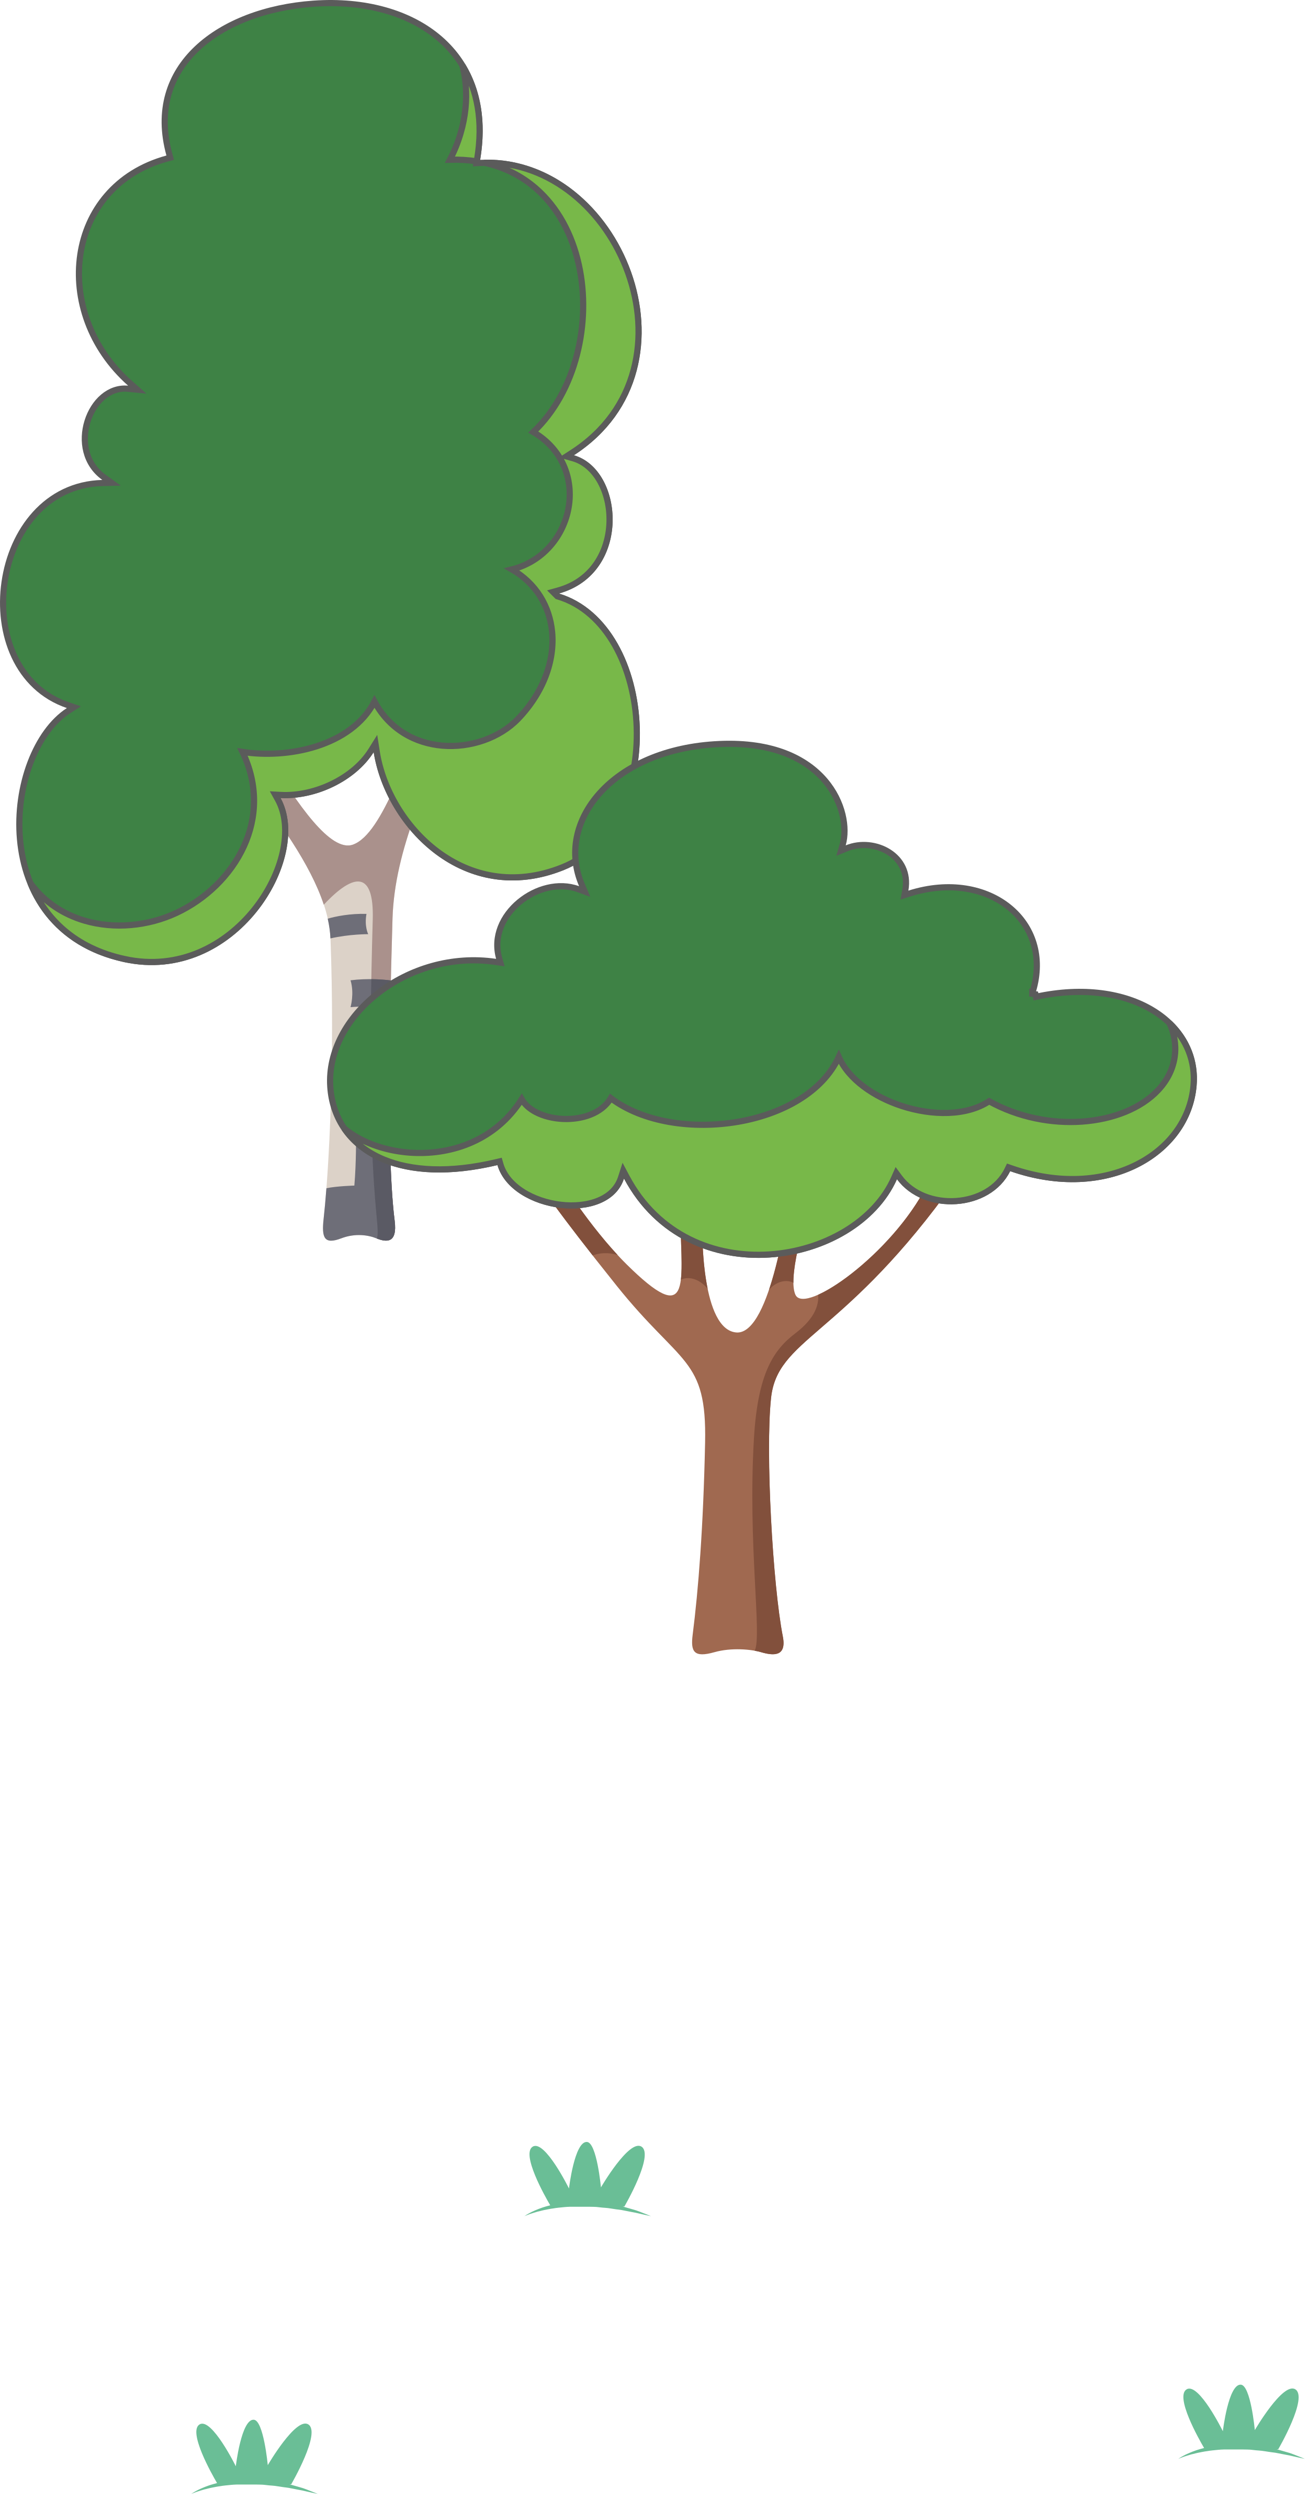
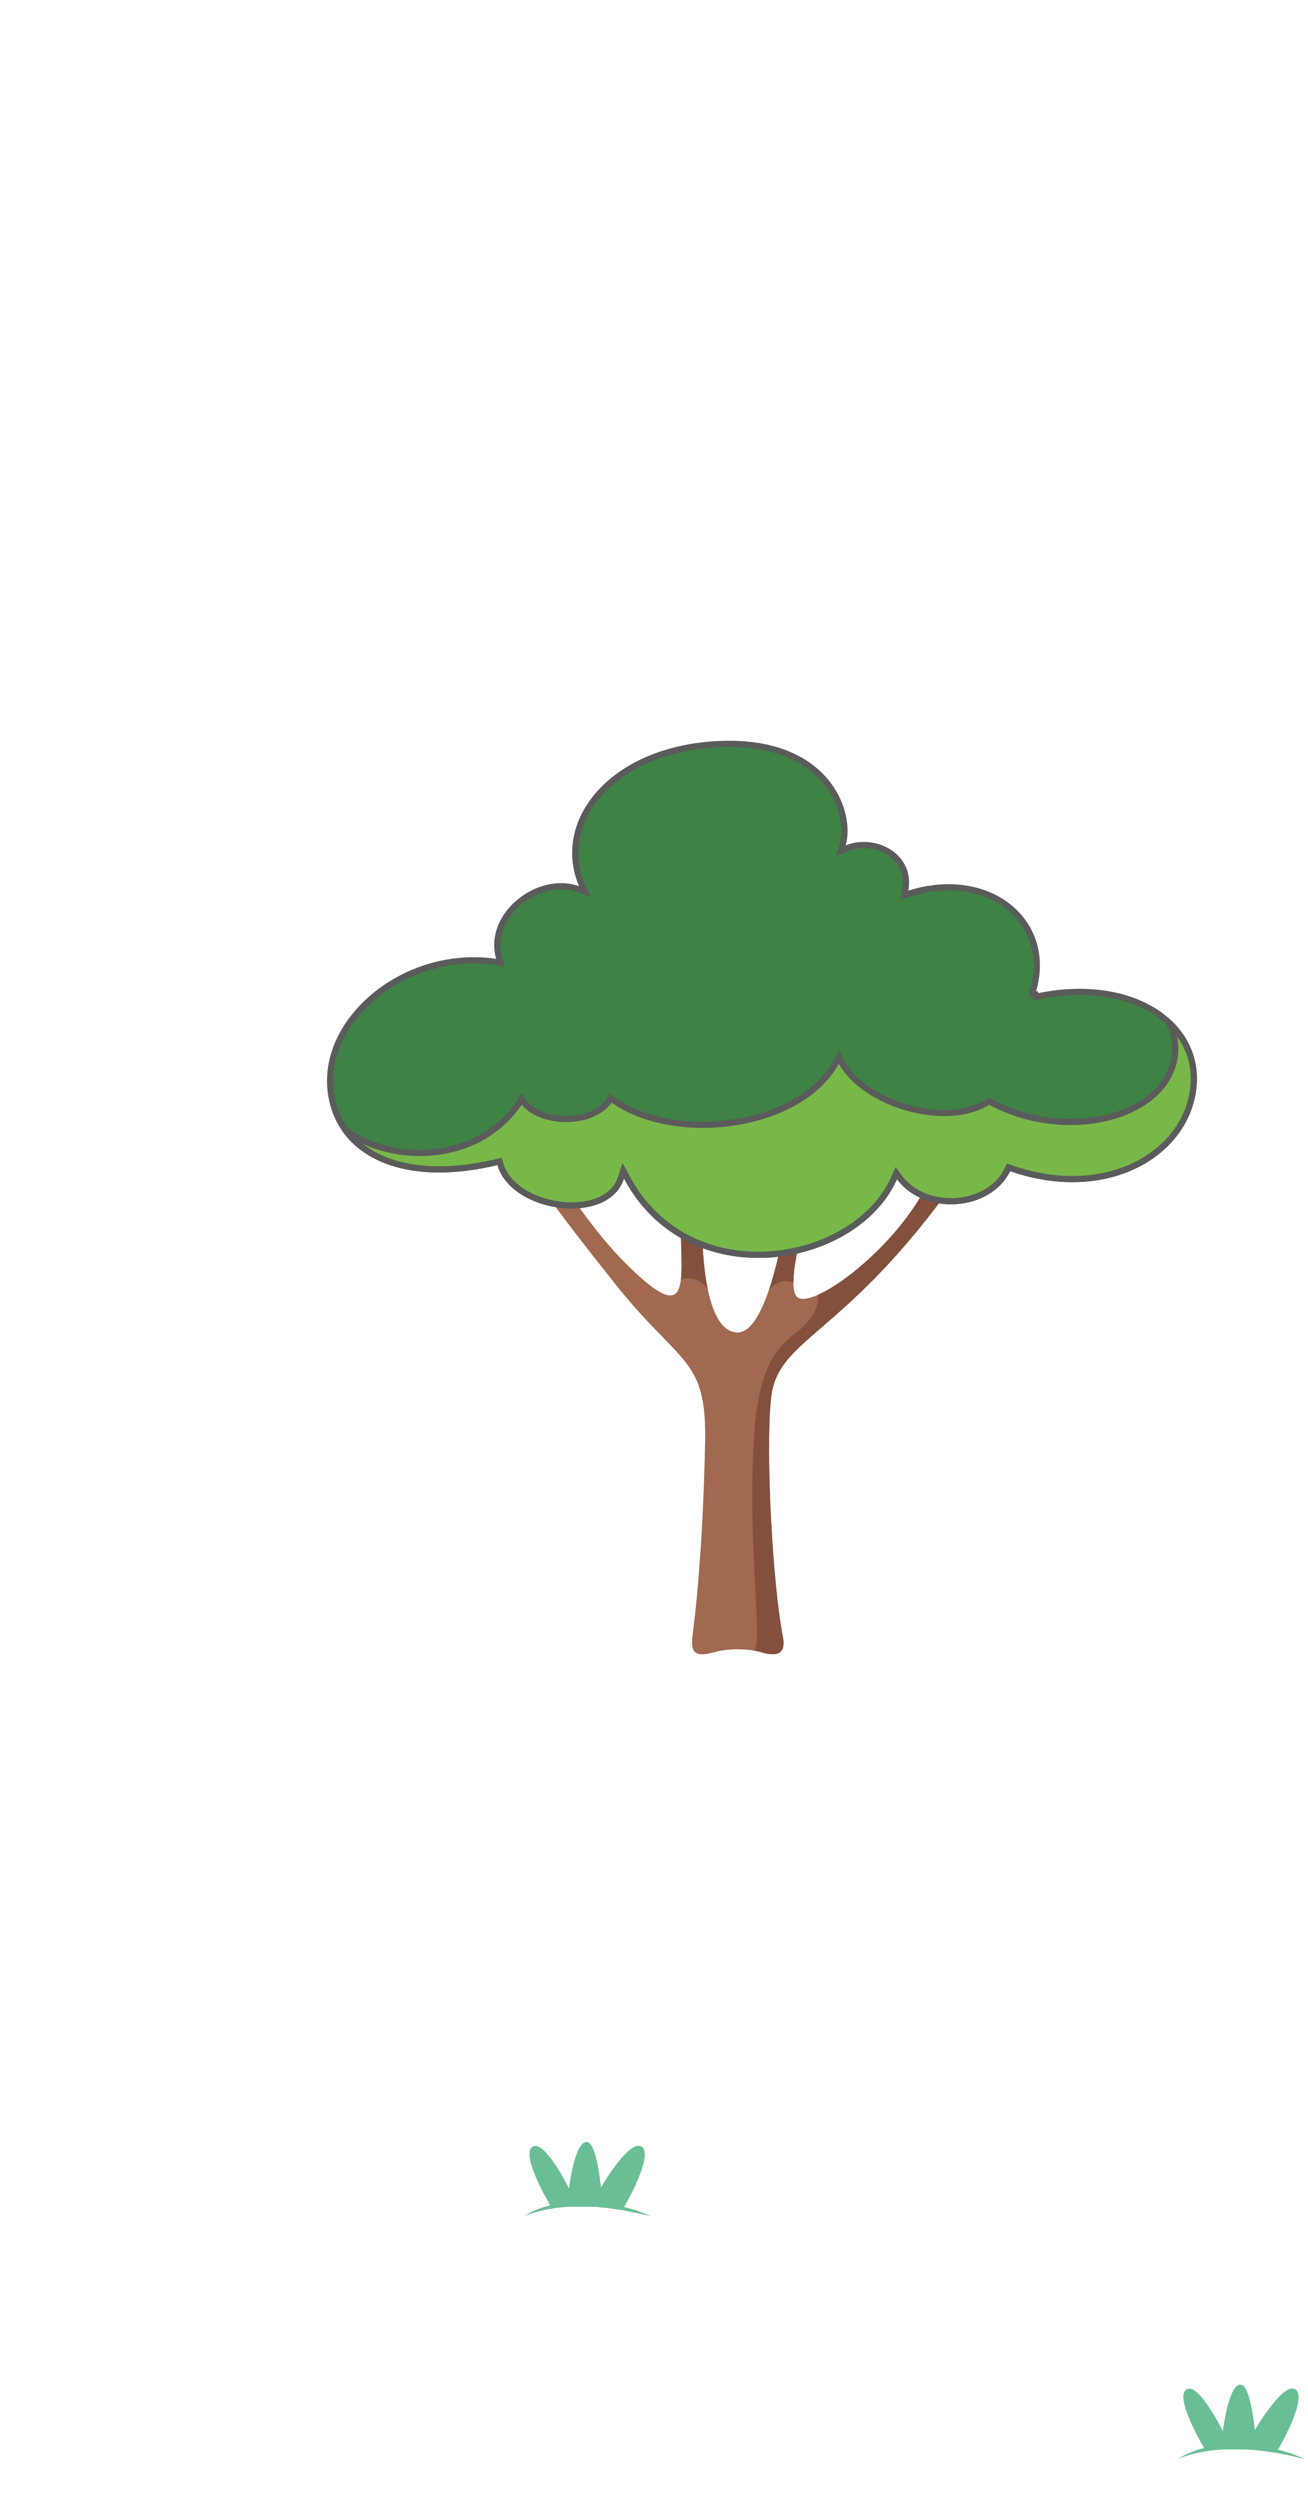
<svg xmlns="http://www.w3.org/2000/svg" width="212" height="405" viewBox="0 0 212 405" fill="none">
  <path opacity="0.6" d="M210.67 398.011C210.4 397.911 210.07 397.781 209.7 397.631C209.51 397.561 209.31 397.481 209.1 397.411C208.88 397.351 208.65 397.281 208.42 397.211C207.96 397.071 207.46 396.931 206.92 396.781H207.18C207.18 396.781 212.11 388.331 209.92 387.061C207.91 385.891 203.38 393.681 203.38 393.681C203.38 393.681 202.71 386.411 201.11 386.321C199.09 386.201 198.2 393.861 198.2 393.861C198.2 393.861 194.32 385.981 192.36 387.061C190.35 388.161 194.34 395.191 195.16 396.581C194.74 396.681 194.34 396.811 193.97 396.921C193.5 397.091 193.07 397.241 192.7 397.411C192.33 397.561 192.01 397.731 191.75 397.871C191.24 398.151 190.98 398.351 190.98 398.351C190.98 398.351 191.05 398.311 191.2 398.251C191.34 398.191 191.56 398.111 191.82 398.011C192.09 397.921 192.42 397.811 192.8 397.701C192.99 397.641 193.19 397.581 193.41 397.541C193.63 397.491 193.85 397.421 194.09 397.371C194.57 397.281 195.08 397.161 195.64 397.091C195.92 397.051 196.2 396.991 196.49 396.971C196.78 396.941 197.08 396.911 197.38 396.881C197.69 396.851 198 396.831 198.32 396.821H201.55C201.75 396.821 201.95 396.821 202.15 396.831L202.63 396.851C202.79 396.871 202.95 396.881 203.11 396.901C203.43 396.941 203.74 396.971 204.06 396.991C204.37 397.021 204.68 397.041 204.98 397.101C205.58 397.201 206.17 397.281 206.73 397.351C207.28 397.461 207.8 397.561 208.28 397.651C208.52 397.701 208.75 397.741 208.97 397.781C209.19 397.831 209.4 397.881 209.59 397.921C209.98 398.011 210.32 398.091 210.6 398.151C211.16 398.271 211.49 398.341 211.49 398.341C211.49 398.341 211.19 398.211 210.65 398.001L210.67 398.011Z" fill="#089350" />
-   <path opacity="0.6" d="M50.69 403.691C50.42 403.591 50.09 403.461 49.72 403.311C49.53 403.241 49.33 403.161 49.12 403.091C48.9 403.031 48.67 402.961 48.44 402.891C47.98 402.751 47.48 402.611 46.94 402.461H47.2C47.2 402.461 52.13 394.011 49.94 392.741C47.93 391.571 43.4 399.361 43.4 399.361C43.4 399.361 42.73 392.091 41.13 392.001C39.11 391.881 38.22 399.541 38.22 399.541C38.22 399.541 34.34 391.661 32.38 392.741C30.37 393.841 34.36 400.871 35.18 402.261C34.76 402.361 34.36 402.491 33.99 402.601C33.52 402.771 33.09 402.921 32.72 403.091C32.35 403.241 32.03 403.411 31.77 403.551C31.26 403.831 31 404.031 31 404.031C31 404.031 31.07 403.991 31.22 403.931C31.36 403.871 31.58 403.791 31.84 403.691C32.11 403.601 32.44 403.491 32.82 403.381C33.01 403.321 33.21 403.261 33.43 403.221C33.65 403.171 33.87 403.101 34.11 403.051C34.59 402.961 35.1 402.841 35.66 402.771C35.94 402.731 36.22 402.671 36.51 402.651C36.8 402.621 37.1 402.591 37.4 402.561C37.71 402.531 38.02 402.511 38.34 402.501H41.57C41.77 402.501 41.97 402.501 42.17 402.511L42.65 402.531C42.81 402.551 42.97 402.561 43.13 402.581C43.45 402.621 43.76 402.651 44.08 402.671C44.39 402.701 44.7 402.721 45 402.781C45.6 402.881 46.19 402.961 46.75 403.031C47.3 403.141 47.82 403.241 48.3 403.331C48.54 403.381 48.77 403.421 48.99 403.461C49.21 403.511 49.42 403.561 49.61 403.601C50 403.691 50.34 403.771 50.62 403.831C51.18 403.951 51.51 404.021 51.51 404.021C51.51 404.021 51.21 403.891 50.67 403.681L50.69 403.691Z" fill="#089350" />
  <path opacity="0.6" d="M104.69 358.691C104.42 358.591 104.09 358.461 103.72 358.311C103.53 358.241 103.33 358.161 103.12 358.091C102.9 358.031 102.67 357.961 102.44 357.891C101.98 357.751 101.48 357.611 100.94 357.461H101.2C101.2 357.461 106.13 349.011 103.94 347.741C101.93 346.571 97.4 354.361 97.4 354.361C97.4 354.361 96.73 347.091 95.13 347.001C93.11 346.881 92.22 354.541 92.22 354.541C92.22 354.541 88.34 346.661 86.38 347.741C84.37 348.841 88.36 355.871 89.18 357.261C88.76 357.361 88.36 357.491 87.99 357.601C87.52 357.771 87.09 357.921 86.72 358.091C86.35 358.241 86.03 358.411 85.77 358.551C85.26 358.831 85 359.031 85 359.031C85 359.031 85.07 358.991 85.22 358.931C85.36 358.871 85.58 358.791 85.84 358.691C86.11 358.601 86.44 358.491 86.82 358.381C87.01 358.321 87.21 358.261 87.43 358.221C87.65 358.171 87.87 358.101 88.11 358.051C88.59 357.961 89.1 357.841 89.66 357.771C89.94 357.731 90.22 357.671 90.51 357.651C90.8 357.621 91.1 357.591 91.4 357.561C91.71 357.531 92.02 357.511 92.34 357.501H95.57C95.77 357.501 95.97 357.501 96.17 357.511L96.65 357.531C96.81 357.551 96.97 357.561 97.13 357.581C97.45 357.621 97.76 357.651 98.08 357.671C98.39 357.701 98.7 357.721 99 357.781C99.6 357.881 100.19 357.961 100.75 358.031C101.3 358.141 101.82 358.241 102.3 358.331C102.54 358.381 102.77 358.421 102.99 358.461C103.21 358.511 103.42 358.561 103.61 358.601C104 358.691 104.34 358.771 104.62 358.831C105.18 358.951 105.51 359.021 105.51 359.021C105.51 359.021 105.21 358.891 104.67 358.681L104.69 358.691Z" fill="#089350" />
  <g clip-path="url(#clip0_2004_2301)">
    <path d="M63.615 148.877C63.953 137.49 69.344 126.636 75.006 113.503L70.774 111.269C65.958 121.989 62.081 135.033 57.241 136.819C53.581 138.173 48.225 130.224 43.486 122.571L39.79 125.953C46.675 134.807 53.271 144.076 53.569 152.11C54.273 171.146 53.359 189.322 52.457 197.44C52.115 200.531 52.538 201.671 55.324 200.608C57.579 199.751 59.685 200.075 60.998 200.608C62.572 201.242 64.452 201.537 63.969 197.751C62.789 188.493 63.015 169.207 63.619 148.877H63.615Z" fill="#DCD2C8" />
-     <path d="M59.399 148.053C56.83 147.968 54.366 148.449 53.117 148.833C53.359 149.916 53.512 150.978 53.556 152.025C56.637 151.318 59.677 151.338 59.677 151.338C59.677 151.338 59.028 150.061 59.399 148.053Z" fill="#6E6E78" />
    <path d="M57.237 136.819C53.577 138.173 48.222 130.224 43.482 122.571L39.786 125.953C45.137 132.831 50.295 139.959 52.478 146.566C57.394 141.321 60.643 141.058 60.414 148.97C59.125 193.496 61.819 198.301 61.086 200.64C62.64 201.246 64.436 201.457 63.965 197.747C62.785 188.489 63.011 169.202 63.615 148.873C63.953 137.486 69.344 126.632 75.006 113.499L70.774 111.265C65.958 121.985 62.081 135.029 57.241 136.815L57.237 136.819Z" fill="#AA918C" />
    <path d="M58.722 176.929C58.722 176.929 58.199 174.407 58.722 171.744C56.198 171.724 54.507 171.918 53.766 172.027C53.738 173.805 53.702 175.527 53.657 177.203C56.295 176.807 58.722 176.925 58.722 176.925V176.929Z" fill="#6E6E78" />
    <path d="M63.256 163.388C63.284 161.889 63.316 160.369 63.353 158.834C62.209 158.688 59.656 158.454 56.814 158.809C57.462 160.959 56.814 163.161 56.814 163.161C56.814 163.161 59.93 162.85 63.26 163.384L63.256 163.388Z" fill="#6E6E78" />
-     <path d="M63.256 163.388C63.284 161.889 63.316 160.369 63.353 158.834C62.692 158.749 61.569 158.636 60.184 158.624C60.156 160.167 60.132 161.662 60.111 163.093C61.066 163.125 62.149 163.21 63.256 163.388Z" fill="#5A5A64" />
-     <path d="M63.188 184.17C60.413 183.665 57.703 183.996 57.703 183.996C57.703 183.996 57.76 188.251 57.434 192.066C57.434 192.066 54.627 192.142 52.904 192.494C52.759 194.393 52.606 196.07 52.453 197.44C52.111 200.531 52.533 201.671 55.32 200.608C57.575 199.751 59.68 200.079 60.993 200.608C62.567 201.242 64.448 201.537 63.965 197.751C63.538 194.401 63.296 189.722 63.188 184.17Z" fill="#6E6E78" />
+     <path d="M63.188 184.17C60.413 183.665 57.703 183.996 57.703 183.996C57.703 183.996 57.76 188.251 57.434 192.066C57.434 192.066 54.627 192.142 52.904 192.494C52.759 194.393 52.606 196.07 52.453 197.44C52.111 200.531 52.533 201.671 55.32 200.608C57.575 199.751 59.68 200.079 60.993 200.608C62.567 201.242 64.448 201.537 63.965 197.751Z" fill="#6E6E78" />
    <path d="M63.188 184.17C62.149 183.98 61.122 183.907 60.24 183.895C60.647 196.696 61.549 199.169 61.086 200.644C62.64 201.25 64.436 201.461 63.965 197.751C63.538 194.401 63.296 189.722 63.188 184.17Z" fill="#5A5A64" />
    <path d="M16.594 78.25L18.085 78.211L16.872 77.343C13.806 75.15 13.195 71.423 14.183 68.261C15.178 65.074 17.709 62.69 20.717 62.977L22.249 63.124L21.096 62.105C14.6 56.365 11.963 48.371 13.017 41.263C14.069 34.169 18.797 27.941 27.105 25.677L27.589 25.545L27.456 25.062C25.472 17.874 27.506 12.064 31.902 7.895C36.323 3.703 43.167 1.142 50.81 0.6L50.81 0.6C59.047 0.014 66.405 2.042 71.327 6.327C76.23 10.594 78.783 17.157 77.331 25.811L77.228 26.426L77.85 26.393C88.961 25.806 98.13 33.992 101.795 44.178C105.453 54.342 103.571 66.339 92.741 73.338L91.814 73.937L92.875 74.239C96.633 75.307 98.934 79.792 98.793 84.578C98.652 89.314 96.111 94.102 90.454 95.67L88.787 96.133L90.444 96.631C98.338 99.004 102.868 108.182 103.193 117.81C103.517 127.425 99.632 137.135 91.104 140.525C83.271 143.638 76.248 141.947 70.932 137.986C65.598 134.01 61.991 127.751 61.057 121.775L60.85 120.452L60.139 121.586C57.311 126.099 51.015 129.078 45.498 128.784L44.599 128.736L45.033 129.524C46.303 131.828 46.53 134.823 45.834 138.004C45.138 141.179 43.531 144.496 41.197 147.399C36.528 153.206 29.013 157.291 20.187 155.367C8.91 152.908 4.009 144.585 3.242 135.971C2.858 131.655 3.516 127.277 4.932 123.555C6.352 119.826 8.515 116.799 11.107 115.128L11.976 114.567L10.997 114.234C2.776 111.438 -0.455 102.623 0.742 94.307C1.938 85.999 7.511 78.488 16.594 78.25Z" fill="#3E8245" stroke="#5B5B5B" />
    <path d="M90.454 95.666L89.629 95.895L90.234 96.501L90.238 96.505L90.327 96.594L90.448 96.631C98.342 99.004 102.872 108.182 103.197 117.81C103.521 127.425 99.635 137.135 91.108 140.525C83.275 143.638 76.252 141.947 70.937 137.986C65.604 134.01 61.997 127.751 61.06 121.774L60.853 120.453L60.143 121.586C57.315 126.099 51.019 129.074 45.501 128.784L44.603 128.736L45.037 129.524C46.306 131.828 46.532 134.823 45.836 138.003C45.14 141.179 43.533 144.496 41.199 147.399C36.53 153.206 29.017 157.291 20.191 155.367L20.084 155.856L20.191 155.367C12.117 153.608 7.326 148.845 4.969 143.127C7.214 146.178 10.313 148.15 13.726 149.15C18.555 150.564 24.012 150.035 28.602 147.892C33.265 145.715 37.374 141.846 39.546 137.078C41.608 132.55 41.916 127.221 39.303 121.81C42.972 122.389 47.354 122.162 51.289 120.907C55.249 119.643 58.815 117.316 60.695 113.656C63.144 118.214 67.346 120.417 71.665 120.795C76.255 121.196 81.013 119.54 83.991 116.436L83.991 116.436C88.111 112.138 89.918 107.013 89.49 102.399C89.103 98.225 86.886 94.502 82.967 92.247C87.871 91.027 91.134 87.083 92.068 82.707C93.055 78.08 91.444 72.941 86.437 69.99C93.34 63.475 95.905 52.311 93.814 42.876C92.741 38.03 90.431 33.6 86.808 30.472C84.538 28.513 81.766 27.076 78.487 26.365C89.31 26.116 98.2 34.184 101.795 44.174C105.453 54.338 103.57 66.335 92.74 73.334L91.814 73.932L92.875 74.234C96.631 75.305 98.932 79.79 98.791 84.575C98.651 89.311 96.11 94.098 90.454 95.666ZM72.926 25.873C75.881 20.178 76.016 14.599 74.933 10.584C77.362 14.548 78.364 19.643 77.331 25.807L77.275 26.139C75.907 25.925 74.458 25.832 72.926 25.873Z" fill="#78B849" stroke="#5B5B5B" />
  </g>
  <g clip-path="url(#clip1_2004_2301)">
    <path d="M150.205 192.075C144.553 203.154 130.541 213.026 128.945 209.793C127.352 206.56 131.657 194.031 131.657 194.031L127.822 194.361C127.822 194.361 125.044 216.288 119.358 215.863C113.684 215.438 113.839 199.63 113.839 199.63C113.839 199.63 112.109 198.313 110.284 197.983C110.518 208.147 111.897 215.034 101.6 204.865C95.448 198.788 90.197 190.079 90.197 190.079L87.598 192.031C87.598 192.031 89.81 195.637 99.954 208.3C110.356 221.286 114.573 219.894 114.281 233.707C113.99 247.519 113.189 257.579 112.267 264.827C111.916 267.587 112.456 268.603 115.805 267.656C118.514 266.889 121.737 267.183 123.336 267.654C125.254 268.219 127.54 268.483 126.874 265.103C125.249 256.841 124.033 235.298 124.963 226.514C125.976 216.942 136.041 216.76 153.096 193.704L150.198 192.077L150.205 192.075Z" fill="#A06950" />
    <path d="M113.842 199.63C113.842 199.63 112.113 198.312 110.287 197.983C110.376 201.803 110.624 205.161 110.354 207.322C111.401 206.779 113.169 206.983 114.695 208.769C113.797 204.399 113.842 199.627 113.842 199.627V199.63Z" fill="#82503C" />
-     <path d="M90.205 190.079L87.606 192.031C87.606 192.031 89.23 194.678 96.056 203.377C97.133 202.993 98.495 202.837 100.095 203.303C94.617 197.401 90.205 190.079 90.205 190.079Z" fill="#82503C" />
    <path d="M124.652 208.906C126.141 207.313 127.739 207.339 128.597 207.822C128.532 203.132 131.659 194.031 131.659 194.031L127.825 194.361C127.825 194.361 126.776 202.623 124.652 208.906Z" fill="#82503C" />
    <path d="M153.105 193.702L150.207 192.075C146.097 200.13 137.571 207.541 132.609 209.748C132.807 212.322 130.987 214.411 128.875 216.024C125.379 218.692 122.83 222.462 122.202 232.971C121.172 250.248 123.554 265.089 122.317 267.423C122.699 267.49 123.055 267.567 123.344 267.652C125.262 268.216 127.549 268.481 126.882 265.101C125.258 256.839 124.042 235.296 124.971 226.512C125.984 216.94 136.049 216.757 153.105 193.702Z" fill="#82503C" />
    <path d="M167.309 160.995L167.827 161.075L167.915 161.481C175.601 159.81 182.224 160.899 186.795 163.651C191.356 166.398 193.882 170.797 193.454 175.845L193.454 175.845C192.522 186.89 179.36 194.658 163.893 189.261L163.475 189.115L163.28 189.513C161.77 192.597 158.468 194.337 154.959 194.575C151.45 194.813 147.852 193.539 145.785 190.743L145.274 190.052L144.926 190.838C141.795 197.899 133.522 202.653 124.692 203.225C115.89 203.795 106.648 200.2 101.579 190.697L101.023 189.655L100.662 190.78C100.094 192.548 98.769 193.771 97.011 194.496C95.246 195.224 93.062 195.438 90.858 195.176C88.657 194.914 86.471 194.181 84.708 193.051C82.944 191.92 81.631 190.413 81.108 188.61L80.975 188.153L80.512 188.263C72.096 190.262 65.497 189.601 60.945 187.261C56.41 184.931 53.858 180.914 53.533 176.053L53.533 176.053C53.15 170.342 56.261 164.769 61.301 160.868C66.336 156.97 73.244 154.786 80.337 155.831L81.1 155.943L80.891 155.201C79.915 151.728 81.486 148.371 84.168 146.143C86.857 143.91 90.559 142.902 93.688 144.037L94.773 144.431L94.318 143.37C92.136 138.289 93.308 132.805 97.224 128.465C101.146 124.118 107.832 120.919 116.633 120.535L116.633 120.535C125.321 120.156 130.677 122.936 133.671 126.419C136.686 129.926 137.342 134.176 136.593 136.813L136.313 137.798L137.262 137.413C139.481 136.511 142.115 136.81 144.062 138.046C145.987 139.267 147.228 141.392 146.737 144.197L146.595 145.008L147.38 144.76C153.908 142.697 159.805 143.914 163.601 147.02C167.324 150.066 169.083 154.969 167.418 160.566L167.309 160.59V160.993V160.995Z" fill="#3E8245" stroke="#5B5B5B" />
    <path d="M99 177.906C104.191 181.836 112.306 183.002 119.665 181.725C126.74 180.497 133.316 176.972 135.952 171.227C137.551 174.883 141.661 177.706 146.148 179.169C151.044 180.767 156.64 180.83 160.318 178.405C165.062 181.034 170.475 182.048 175.389 181.7C180.389 181.346 184.936 179.576 187.731 176.584C191.015 173.07 191.007 168.86 189.563 165.763C192.342 168.425 193.78 171.938 193.449 175.842L193.449 175.843C192.517 186.887 179.355 194.656 163.888 189.259L163.469 189.112L163.274 189.511C161.765 192.594 158.463 194.334 154.954 194.572C151.445 194.81 147.846 193.537 145.78 190.741L145.269 190.05L144.921 190.836C141.79 197.896 133.517 202.651 124.687 203.223C115.885 203.793 106.643 200.198 101.573 190.695L101.017 189.652L100.656 190.777C100.089 192.545 98.764 193.769 97.006 194.493C95.24 195.222 93.056 195.436 90.853 195.174C88.652 194.912 86.466 194.178 84.702 193.048C82.939 191.918 81.626 190.411 81.102 188.608L80.97 188.151L80.507 188.261C72.822 190.086 66.653 189.693 62.174 187.829C59.39 186.67 57.251 184.94 55.792 182.799C56.471 183.373 57.237 183.894 58.069 184.354C60.573 185.741 63.718 186.613 67.023 186.764C73.361 187.055 80.366 184.69 84.557 178.086C85.04 178.936 85.83 179.615 86.763 180.119C88.04 180.809 89.636 181.201 91.255 181.271C94.234 181.4 97.521 180.431 99 177.906Z" fill="#78B849" stroke="#5B5B5B" />
  </g>
  <defs>
    <clipPath id="clip0_2004_2301">
-       <rect width="104" height="201" fill="white" />
-     </clipPath>
+       </clipPath>
    <clipPath id="clip1_2004_2301">
      <rect width="141" height="148" fill="white" transform="translate(53 120)" />
    </clipPath>
  </defs>
</svg>